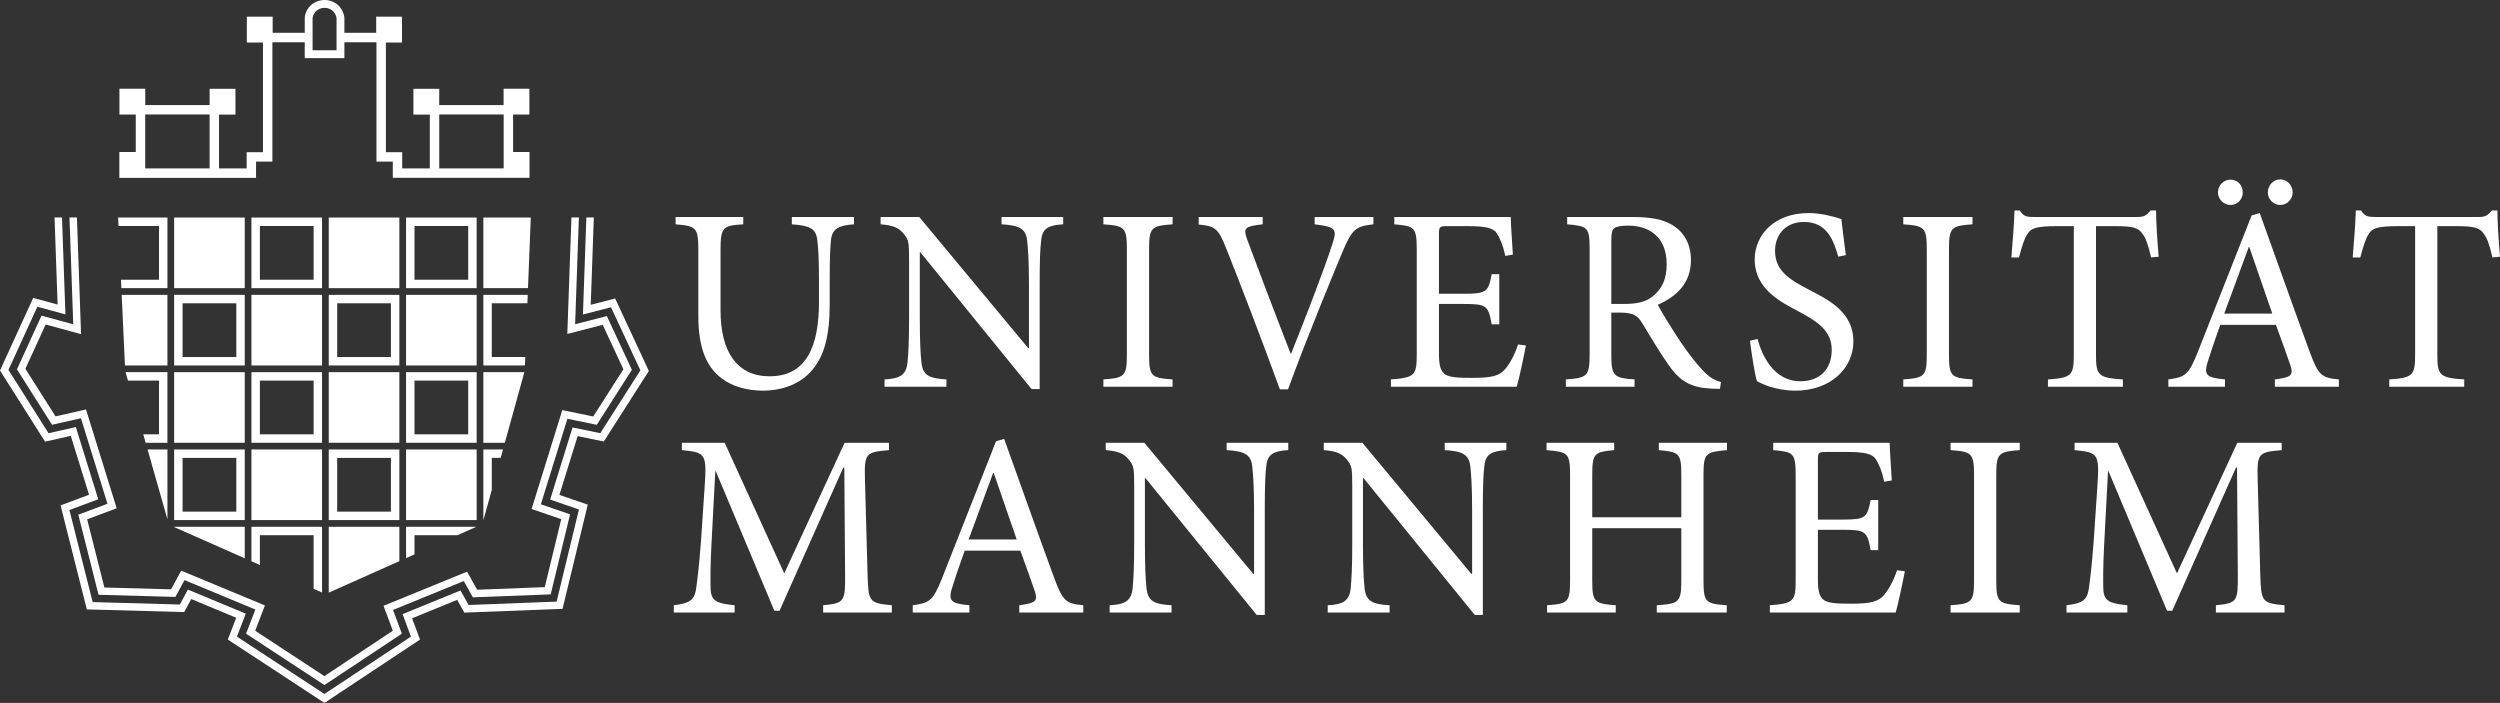
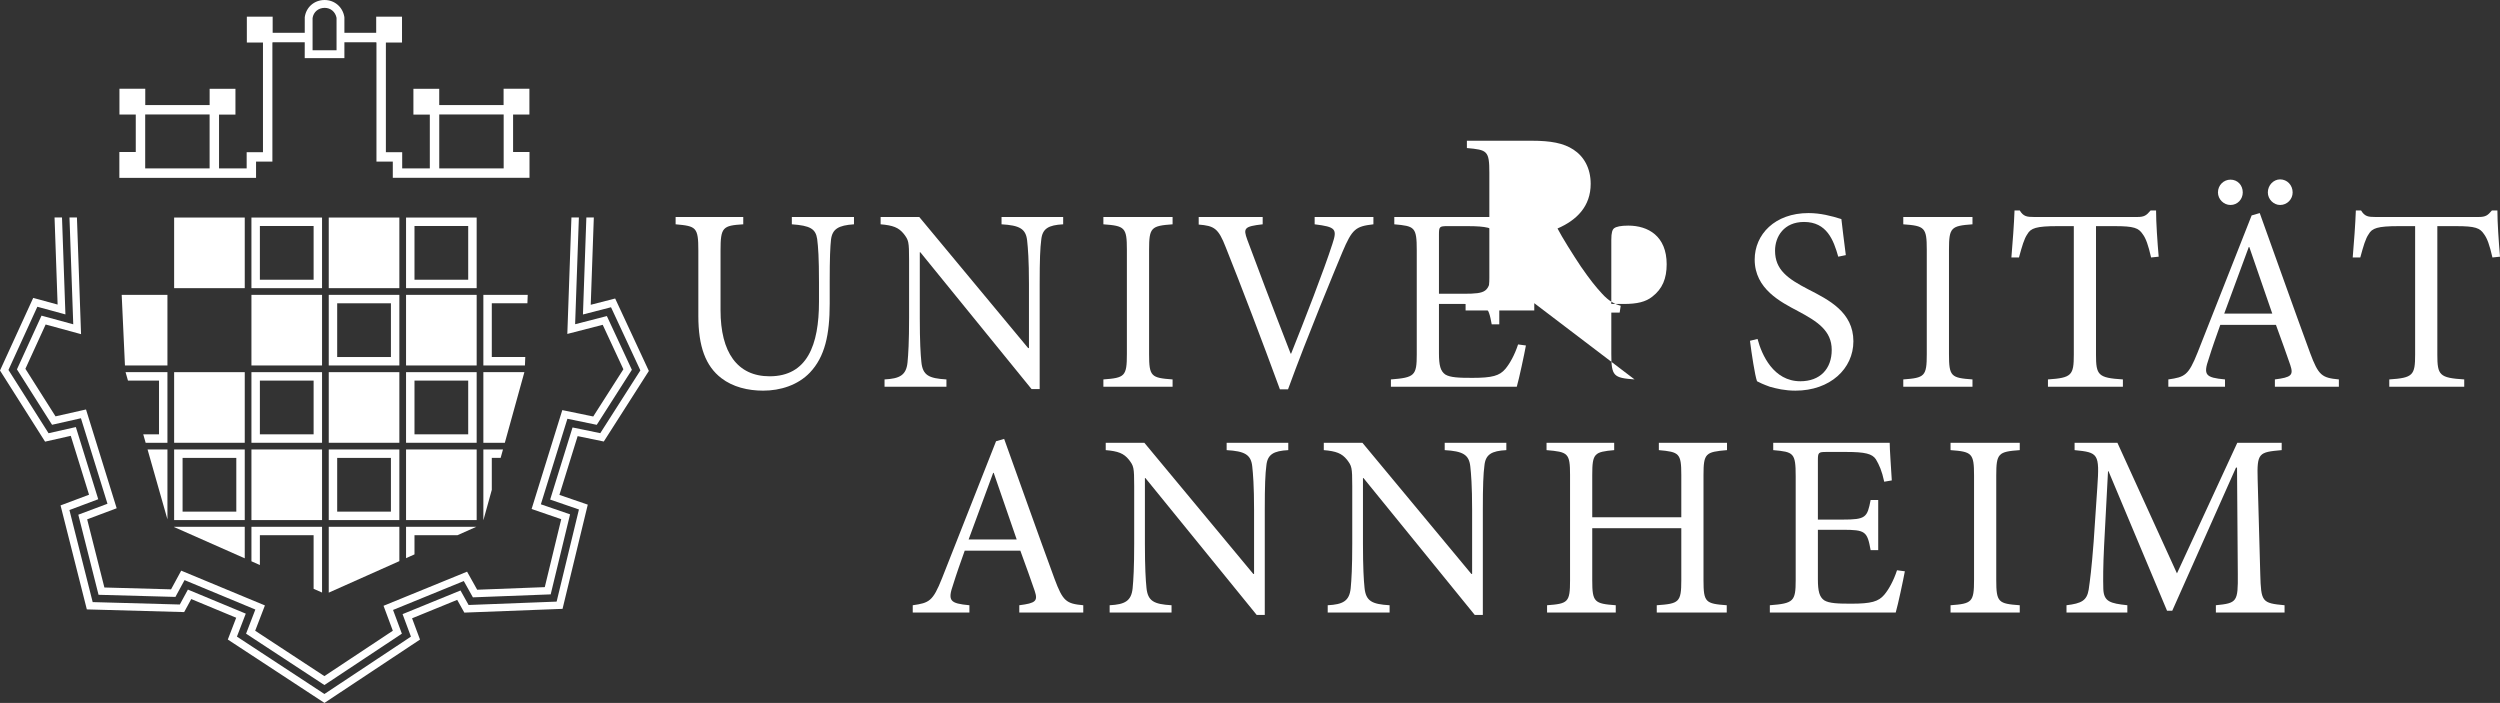
<svg xmlns="http://www.w3.org/2000/svg" id="Ebene_1" width="150mm" height="42.175mm" viewBox="0 0 425.197 119.55">
  <rect x="0" y="0" width="425.197" height="119.55" fill="#333333" stroke="none" />
  <defs>
    <style>.cls-1{fill:#fff;}</style>
  </defs>
-   <path class="cls-1" d="M147.554,97.654l-.444-16.079c-.133-4.575.178-4.664,4.086-5.019v-1.244h-7.55l-10.261,22.209-10.127-22.209h-7.284v1.244c4.042.4,4.264.577,3.864,6.351l-.622,9.239c-.355,4.619-.621,6.574-.843,8.128-.311,1.866-1.2,2.354-3.776,2.665v1.244h10.349v-1.244c-2.931-.311-3.997-.621-4.086-2.753-.045-1.777-.045-3.731.133-7.374l.666-12.658h.089l9.95,23.718h.888l10.838-24.34h.177l.133,18.122c.045,4.708-.133,4.93-3.731,5.285v1.244h11.682v-1.244c-3.864-.355-3.997-.577-4.131-5.285Z" />
  <path class="cls-1" d="M384.424,97.654l-.444-16.079c-.133-4.575.178-4.664,4.086-5.019v-1.244h-7.551l-10.26,22.209-10.127-22.209h-7.284v1.244c4.042.4,4.264.577,3.864,6.351l-.622,9.239c-.355,4.619-.622,6.574-.844,8.128-.31,1.866-1.199,2.354-3.775,2.665v1.244h10.349v-1.244c-2.931-.311-3.997-.621-4.086-2.753-.045-1.777-.045-3.731.133-7.374l.666-12.658h.089l9.949,23.718h.889l10.837-24.34h.178l.133,18.122c.045,4.708-.133,4.93-3.731,5.285v1.244h11.682v-1.244c-3.864-.355-3.998-.577-4.131-5.285Z" />
  <path class="cls-1" d="M245.713,76.556c3.065.178,4.131.755,4.353,2.754.133,1.243.311,3.287.311,7.373v10.926h-.133l-18.522-22.297h-6.573v1.244c2.087.178,3.064.533,3.953,1.643.799,1.066.888,1.244.888,4.486v9.772c0,4.086-.133,6.218-.267,7.595-.222,2.177-1.332,2.754-3.908,2.887v1.244h10.527v-1.244c-3.021-.177-4.042-.71-4.264-2.976-.134-1.288-.267-3.42-.267-7.506v-11.149h.089l18.921,23.275h1.377v-17.9c0-4.131.089-6.13.267-7.462.177-1.954,1.243-2.532,3.731-2.665v-1.244h-10.483v1.244Z" />
  <path class="cls-1" d="M282.135,76.556c3.464.311,3.819.533,3.819,4.219v7.196h-15.146v-7.196c0-3.686.356-3.908,3.731-4.219v-1.244h-11.504v1.244c3.643.311,3.998.488,3.998,4.219v17.945c0,3.731-.355,3.953-3.909,4.219v1.244h11.682v-1.244c-3.642-.266-3.998-.533-3.998-4.219v-8.884h15.146v8.884c0,3.731-.399,3.953-4.175,4.219v1.244h11.904v-1.244c-3.598-.266-3.953-.488-3.953-4.219v-17.945c0-3.686.355-3.908,3.997-4.219v-1.244h-11.592v1.244Z" />
  <path class="cls-1" d="M320.466,101.163c-.978,1.155-2.221,1.51-5.597,1.51-2.221,0-3.775-.045-4.619-.578-.8-.577-1.066-1.51-1.066-3.597v-8.395h4.219c3.865,0,4.175.266,4.753,3.464h1.288v-8.528h-1.288c-.578,2.976-.8,3.332-4.797,3.332h-4.175v-10.083c0-1.332.089-1.421,1.465-1.421h3.376c3.198,0,4.397.311,5.019,1.243.578.978,1.022,1.955,1.422,3.82l1.288-.222c-.134-2.265-.356-5.285-.356-6.396h-19.81v1.244c3.465.311,3.82.444,3.82,4.442v17.677c0,3.598-.355,3.953-4.397,4.264v1.244h21.409c.4-1.377,1.288-5.552,1.554-7.018l-1.332-.177c-.577,1.776-1.421,3.286-2.176,4.175Z" />
  <path class="cls-1" d="M331.747,76.556c3.642.266,3.997.533,3.997,4.308v17.767c0,3.775-.355,4.042-3.997,4.308v1.244h11.77v-1.244c-3.642-.266-3.997-.488-3.997-4.308v-17.767c0-3.775.355-4.042,3.997-4.308v-1.244h-11.77v1.244Z" />
  <path class="cls-1" d="M208.626,76.556c3.065.178,4.131.755,4.353,2.754.133,1.243.311,3.287.311,7.373v10.926h-.134l-18.521-22.297h-6.574v1.244c2.088.178,3.065.533,3.953,1.643.8,1.066.888,1.244.888,4.486v9.772c0,4.086-.133,6.218-.266,7.595-.222,2.177-1.333,2.754-3.909,2.887v1.244h10.527v-1.244c-3.02-.177-4.042-.71-4.264-2.976-.133-1.288-.266-3.42-.266-7.506v-11.149h.088l18.922,23.275h1.377v-17.9c0-4.131.089-6.13.266-7.462.178-1.954,1.244-2.532,3.731-2.665v-1.244h-10.482v1.244Z" />
  <path class="cls-1" d="M179.356,98.453c-2.843-7.728-5.819-16.167-8.572-23.807l-1.377.4-9.195,23.318c-1.554,3.909-2.176,4.176-4.974,4.575v1.244h9.638v-1.244c-3.331-.311-3.731-.755-2.754-3.553.578-1.865,1.244-3.731,1.955-5.73h9.46c.978,2.71,1.866,5.108,2.443,6.84.578,1.733.178,2.088-2.62,2.443v1.244h10.882v-1.244c-2.887-.266-3.465-.666-4.886-4.486ZM164.743,91.746c1.332-3.642,2.754-7.506,4.175-11.326h.089l3.909,11.326h-8.173Z" />
  <path class="cls-1" d="M392.906,60.046c-2.842-7.728-5.818-16.168-8.572-23.807l-1.377.399-9.194,23.319c-1.555,3.909-2.177,4.175-4.975,4.575v1.244h9.639v-1.244c-3.332-.311-3.731-.755-2.754-3.553.577-1.866,1.243-3.731,1.954-5.73h9.461c.977,2.709,1.865,5.108,2.443,6.84.577,1.732.177,2.088-2.621,2.443v1.244h10.882v-1.244c-2.887-.266-3.464-.666-4.886-4.486ZM378.293,53.339c1.333-3.642,2.754-7.506,4.176-11.326h.088l3.909,11.326h-8.173Z" />
  <path class="cls-1" d="M118.773,42.635v11.104c0,5.197,1.243,8.528,3.908,10.571,1.955,1.51,4.531,2.132,7.107,2.132,2.932,0,5.907-.933,7.951-3.065,2.576-2.709,3.375-6.485,3.375-11.726v-3.686c0-4.087.089-5.997.222-7.196.222-1.821,1.244-2.443,3.909-2.62v-1.244h-10.571v1.244c3.109.222,4.042.755,4.308,2.487.178,1.377.311,3.242.311,7.329v3.375c0,7.329-1.999,12.659-8.395,12.659-5.507,0-8.35-4.086-8.35-11.237v-10.127c0-3.998.355-4.264,3.864-4.486v-1.244h-11.504v1.244c3.509.311,3.865.488,3.865,4.486Z" />
  <path class="cls-1" d="M153.728,39.792c.8,1.066.888,1.244.888,4.486v9.772c0,4.086-.133,6.218-.266,7.595-.222,2.176-1.333,2.754-3.909,2.887v1.244h10.527v-1.244c-3.02-.178-4.042-.711-4.264-2.976-.133-1.288-.267-3.42-.267-7.506v-11.149h.089l18.922,23.275h1.377v-17.9c0-4.131.088-6.13.266-7.462.178-1.955,1.244-2.532,3.731-2.665v-1.244h-10.482v1.244c3.065.177,4.131.755,4.353,2.753.133,1.244.311,3.287.311,7.374v10.926h-.134l-18.521-22.297h-6.574v1.244c2.087.177,3.065.533,3.953,1.643Z" />
  <path class="cls-1" d="M256.017,62.755c-.977,1.155-2.22,1.511-5.596,1.511-2.221,0-3.775-.045-4.619-.578-.8-.577-1.066-1.51-1.066-3.598v-8.394h4.219c3.864,0,4.175.266,4.753,3.464h1.288v-8.528h-1.288c-.578,2.976-.8,3.331-4.797,3.331h-4.175v-10.082c0-1.333.088-1.421,1.465-1.421h3.376c3.198,0,4.397.31,5.019,1.243.578.977,1.022,1.955,1.421,3.82l1.289-.222c-.134-2.265-.356-5.286-.356-6.396h-19.81v1.244c3.465.311,3.82.444,3.82,4.441v17.678c0,3.598-.355,3.953-4.397,4.264v1.244h21.409c.4-1.377,1.288-5.552,1.554-7.018l-1.332-.178c-.578,1.777-1.421,3.287-2.177,4.175Z" />
  <path class="cls-1" d="M348.313,64.532v1.244h12.747v-1.244c-4.219-.266-4.575-.711-4.575-4.219v-21.853h3.154c3.331,0,4.086.31,4.797,1.376.533.711.933,1.822,1.421,3.954l1.288-.134c-.222-2.576-.444-5.818-.444-7.861h-.933c-.71.843-1.066,1.11-2.265,1.11h-17.544c-1.244,0-1.821-.089-2.443-1.11h-.889c-.088,2.442-.31,5.33-.533,7.995h1.289c.533-1.955.888-3.198,1.421-3.954.577-1.021,1.466-1.376,5.152-1.376h2.754v21.853c0,3.508-.355,3.953-4.397,4.219Z" />
  <path class="cls-1" d="M335.477,64.532c-3.642-.266-3.997-.488-3.997-4.308v-17.767c0-3.775.355-4.042,3.997-4.308v-1.244h-11.77v1.244c3.642.266,3.997.533,3.997,4.308v17.767c0,3.775-.355,4.042-3.997,4.308v1.244h11.77v-1.244Z" />
  <path class="cls-1" d="M424.753,35.795h-.933c-.711.843-1.066,1.11-2.265,1.11h-17.545c-1.244,0-1.821-.089-2.443-1.11h-.888c-.089,2.442-.311,5.33-.533,7.995h1.288c.533-1.955.888-3.198,1.421-3.954.578-1.021,1.466-1.376,5.153-1.376h2.753v21.853c0,3.508-.355,3.953-4.397,4.219v1.244h12.748v-1.244c-4.22-.266-4.575-.711-4.575-4.219v-21.853h3.153c3.332,0,4.087.31,4.797,1.376.533.711.933,1.822,1.422,3.954l1.288-.134c-.222-2.576-.444-5.818-.444-7.861Z" />
  <path class="cls-1" d="M387.798,34.862c1.2,0,2.132-.977,2.132-2.132,0-1.244-.932-2.221-2.132-2.221-1.11,0-2.087.977-2.087,2.221,0,1.155.977,2.132,2.087,2.132Z" />
  <path class="cls-1" d="M379.359,34.862c1.2,0,2.088-.977,2.088-2.132,0-1.244-.888-2.177-2.088-2.177-1.154,0-2.132.933-2.132,2.177,0,1.155.978,2.132,2.132,2.132Z" />
  <path class="cls-1" d="M315.223,58.047c0-4.974-4.219-7.062-7.684-8.839-3.509-1.821-5.641-3.331-5.641-6.573,0-2.399,1.511-4.886,4.931-4.886,3.864,0,5.019,3.065,5.818,5.907l1.288-.266c-.355-2.798-.577-4.531-.755-6.13-1.688-.533-3.553-1.021-5.596-1.021-5.73,0-9.15,3.642-9.15,7.906,0,5.019,4.486,7.24,7.329,8.75,3.331,1.777,5.774,3.331,5.774,6.618,0,3.242-1.999,5.33-5.33,5.33-4.575,0-6.574-4.486-7.284-7.195l-1.289.31c.267,2.132.844,5.952,1.2,6.885.399.222,1.066.533,2.176.933,1.111.311,2.532.666,4.353.666,5.907,0,9.86-3.731,9.86-8.395Z" />
  <path class="cls-1" d="M208.492,42.102c2.577,6.44,6.219,15.99,9.195,24.118h1.377c3.331-9.15,8.039-20.432,9.238-23.319,1.688-3.997,2.266-4.397,5.286-4.752v-1.244h-9.994v1.244c3.598.444,3.864.799,3.02,3.331-1.421,4.442-4.797,13.103-7.017,18.655h-.089c-2.976-7.64-6.219-16.212-7.373-19.366-.711-1.954-.533-2.265,2.62-2.62v-1.244h-10.882v1.288c2.621.222,3.331.577,4.619,3.909Z" />
-   <path class="cls-1" d="M278.003,64.532c-3.553-.266-3.953-.533-3.953-4.308v-7.063h1.421c2.31,0,3.065.533,3.82,1.777,1.333,2.177,2.932,4.93,4.486,7.107,1.999,2.887,3.865,3.864,7.196,4.042.533.044,1.021.044,1.554.044l.178-1.155c-.977-.266-1.999-.755-3.198-2.087-1.066-1.155-1.999-2.31-3.598-4.62-1.332-1.998-3.198-4.974-3.953-6.44,3.287-1.421,5.641-3.775,5.641-7.595,0-2.665-1.155-4.664-2.931-5.819-1.688-1.11-3.865-1.51-7.107-1.51h-11.015v1.244c3.464.311,3.819.444,3.819,4.219v17.856c0,3.775-.399,4.042-4.041,4.308v1.244h11.681v-1.244ZM274.05,40.769c0-1.199.178-1.732.489-1.954.355-.267,1.11-.444,2.398-.444,3.376,0,6.529,1.776,6.529,6.573,0,2.399-.71,4.176-2.443,5.508-1.11.888-2.576,1.244-4.841,1.244h-2.132v-10.927Z" />
+   <path class="cls-1" d="M278.003,64.532c-3.553-.266-3.953-.533-3.953-4.308v-7.063h1.421l.178-1.155c-.977-.266-1.999-.755-3.198-2.087-1.066-1.155-1.999-2.31-3.598-4.62-1.332-1.998-3.198-4.974-3.953-6.44,3.287-1.421,5.641-3.775,5.641-7.595,0-2.665-1.155-4.664-2.931-5.819-1.688-1.11-3.865-1.51-7.107-1.51h-11.015v1.244c3.464.311,3.819.444,3.819,4.219v17.856c0,3.775-.399,4.042-4.041,4.308v1.244h11.681v-1.244ZM274.05,40.769c0-1.199.178-1.732.489-1.954.355-.267,1.11-.444,2.398-.444,3.376,0,6.529,1.776,6.529,6.573,0,2.399-.71,4.176-2.443,5.508-1.11.888-2.576,1.244-4.841,1.244h-2.132v-10.927Z" />
  <path class="cls-1" d="M199.432,64.532c-3.642-.266-3.997-.488-3.997-4.308v-17.767c0-3.775.355-4.042,3.997-4.308v-1.244h-11.77v1.244c3.642.266,3.997.533,3.997,4.308v17.767c0,3.775-.355,4.042-3.997,4.308v1.244h11.77v-1.244Z" />
  <path class="cls-1" d="M43.549,27.488h2.779V7.23h.046v-.045h5.456l-.003,2.697h6.748v-2.697h5.408v.045h.045v20.258h2.78v2.757h23.249v-4.391h-2.791v-6.374h2.776v-4.391h-4.391v2.776h-10.947v-2.761h-4.391v4.391h2.791v9.148h-4.699v-2.757h-2.774V7.23h2.743V2.839h-4.391v2.743h-5.408v-2.6l-.009-.109C58.284,1.181,56.907,0,55.198,0c-1.749.009-3.133,1.213-3.365,2.928l-.002,2.654h-5.457v-2.743h-4.391v4.391h2.743v18.656h-2.774v2.757h-4.699v-9.148h2.792v-4.391h-4.391v2.761h-10.948v-2.776h-4.391v4.391h2.776v6.374h-2.791v4.391h23.249v-2.757ZM74.707,19.467h10.944v.013h.012v9.163h-10.956v-9.176ZM53.163,3.066c.158-1.032.974-1.725,2.053-1.731,1.024,0,1.831.683,2.024,1.706v5.506h-4.077V3.066ZM24.694,28.643v-9.163h.012v-.013h10.944v9.176s-10.956,0-10.956,0Z" />
  <polygon class="cls-1" points="7.06 53.684 2.881 62.82 8.853 72.245 13.766 71.135 18.279 85.677 13.318 87.538 16.76 101.161 29.836 101.522 31.388 98.664 43.43 103.668 41.851 107.774 55.174 116.511 68.35 107.774 66.848 103.739 78.881 98.824 80.429 101.595 93.661 101.089 96.957 87.478 91.989 85.77 96.504 71.223 101.495 72.253 107.468 62.898 103.214 53.753 97.816 55.143 98.456 36.985 97.188 36.985 96.49 56.794 102.509 55.243 106.025 62.802 100.896 70.835 95.635 69.749 90.415 86.569 95.454 88.301 92.655 99.859 81.157 100.299 79.44 97.227 65.231 103.031 66.812 107.273 55.17 114.992 43.401 107.275 45.056 102.971 30.819 97.056 29.094 100.234 17.754 99.92 14.825 88.326 19.844 86.444 14.629 69.641 9.445 70.812 4.319 62.723 7.764 55.19 13.785 56.832 13.085 36.985 11.817 36.985 12.458 55.156 7.06 53.684" />
  <polygon class="cls-1" points="100.472 51.837 100.996 36.984 99.728 36.984 99.147 53.487 103.92 52.257 108.914 62.994 102.095 73.673 97.376 72.701 93.569 84.968 98.465 86.651 94.671 102.321 79.7 102.895 78.32 100.426 68.469 104.449 69.894 108.275 55.177 118.033 40.296 108.274 41.8 104.366 31.958 100.277 30.581 102.814 15.763 102.404 11.807 86.746 16.709 84.908 12.9 72.633 8.258 73.682 1.438 62.918 6.353 52.172 11.127 53.475 10.545 36.984 9.277 36.984 9.799 51.799 5.647 50.667 0 63.015 7.666 75.114 12.037 74.127 15.145 84.141 10.3 85.958 14.769 103.645 31.323 104.102 32.527 101.886 40.173 105.064 38.747 108.773 55.181 119.55 71.434 108.775 70.086 105.158 77.761 102.023 78.972 104.191 95.677 103.552 99.968 85.828 95.144 84.17 98.246 74.174 102.693 75.092 110.356 63.089 104.626 50.768 100.472 51.837" />
  <polygon class="cls-1" points="20.697 50.149 21.252 62.158 28.477 62.158 28.477 50.149 20.697 50.149" />
-   <path class="cls-1" d="M29.617,62.158h12.009v-12.009h-12.009v12.009ZM31.053,51.583h9.139v9.139h-9.139v-9.139Z" />
  <polygon class="cls-1" points="89.699 51.584 89.756 50.149 82.209 50.149 82.209 62.158 89.281 62.158 89.338 60.722 83.644 60.722 83.644 51.584 89.699 51.584" />
  <polygon class="cls-1" points="28.478 76.444 25.096 76.444 28.478 88.333 28.478 76.444" />
  <rect class="cls-1" x="42.764" y="76.444" width="12.009" height="12.009" />
  <rect class="cls-1" x="69.061" y="76.444" width="12.009" height="12.009" />
  <path class="cls-1" d="M29.617,88.453h12.009v-12.009h-12.009v12.009ZM31.053,77.878h9.139v9.139h-9.139v-9.139Z" />
  <polygon class="cls-1" points="82.209 88.453 82.221 88.453 83.644 83.311 83.644 77.878 85.148 77.878 85.546 76.444 82.209 76.444 82.209 88.453" />
  <path class="cls-1" d="M67.922,76.444h-12.009v12.009h12.009v-12.009ZM66.487,87.017h-9.139v-9.139h9.139v9.139Z" />
  <rect class="cls-1" x="29.617" y="63.296" width="12.009" height="12.009" />
  <polygon class="cls-1" points="89.186 63.296 82.209 63.296 82.209 75.305 85.861 75.305 89.186 63.296" />
  <polygon class="cls-1" points="24.364 73.869 24.771 75.305 28.477 75.305 28.477 63.296 21.356 63.296 21.765 64.73 27.044 64.73 27.044 73.869 24.364 73.869" />
  <rect class="cls-1" x="29.617" y="36.999" width="12.009" height="12.01" />
-   <polygon class="cls-1" points="90.274 37 82.209 37 82.209 49.01 89.801 49.01 90.274 37" />
  <rect class="cls-1" x="42.764" y="50.149" width="12.009" height="12.009" />
  <rect class="cls-1" x="69.061" y="50.149" width="12.009" height="12.009" />
  <path class="cls-1" d="M67.922,50.149h-12.009v12.009h12.009v-12.009ZM66.487,60.722h-9.139v-9.139h9.139v9.139Z" />
  <rect class="cls-1" x="55.913" y="63.296" width="12.009" height="12.009" />
  <path class="cls-1" d="M42.764,75.305h12.009v-12.009h-12.009v12.009ZM44.2,64.73h9.139v9.139h-9.139v-9.139Z" />
  <path class="cls-1" d="M81.07,63.296h-12.009v12.009h12.009v-12.009ZM79.633,73.869h-9.137v-9.139h9.137v9.139Z" />
  <rect class="cls-1" x="55.913" y="36.999" width="12.009" height="12.01" />
  <path class="cls-1" d="M54.773,37h-12.009v12.009h12.009v-12.009ZM53.339,47.575h-9.139v-9.139h9.139v9.139Z" />
  <path class="cls-1" d="M81.07,37h-12.009v12.009h12.009v-12.009ZM79.633,47.575h-9.137v-9.139h9.137v9.139Z" />
-   <polygon class="cls-1" points="27.044 38.436 27.044 47.574 20.579 47.574 20.645 49.01 28.479 49.01 28.479 37.001 20.09 37.001 20.156 38.436 27.044 38.436" />
  <polygon class="cls-1" points="41.626 89.593 29.617 89.593 29.617 89.642 41.626 94.958 41.626 89.593" />
  <polygon class="cls-1" points="55.912 100.796 67.922 95.437 67.922 89.593 55.912 89.593 55.912 100.796" />
  <polygon class="cls-1" points="54.774 100.78 54.774 89.593 42.765 89.593 42.765 95.462 44.2 96.098 44.2 91.027 53.338 91.027 53.338 100.144 54.774 100.78" />
  <polygon class="cls-1" points="69.06 94.929 70.496 94.288 70.496 91.027 77.805 91.027 81.021 89.593 69.06 89.593 69.06 94.929" />
</svg>